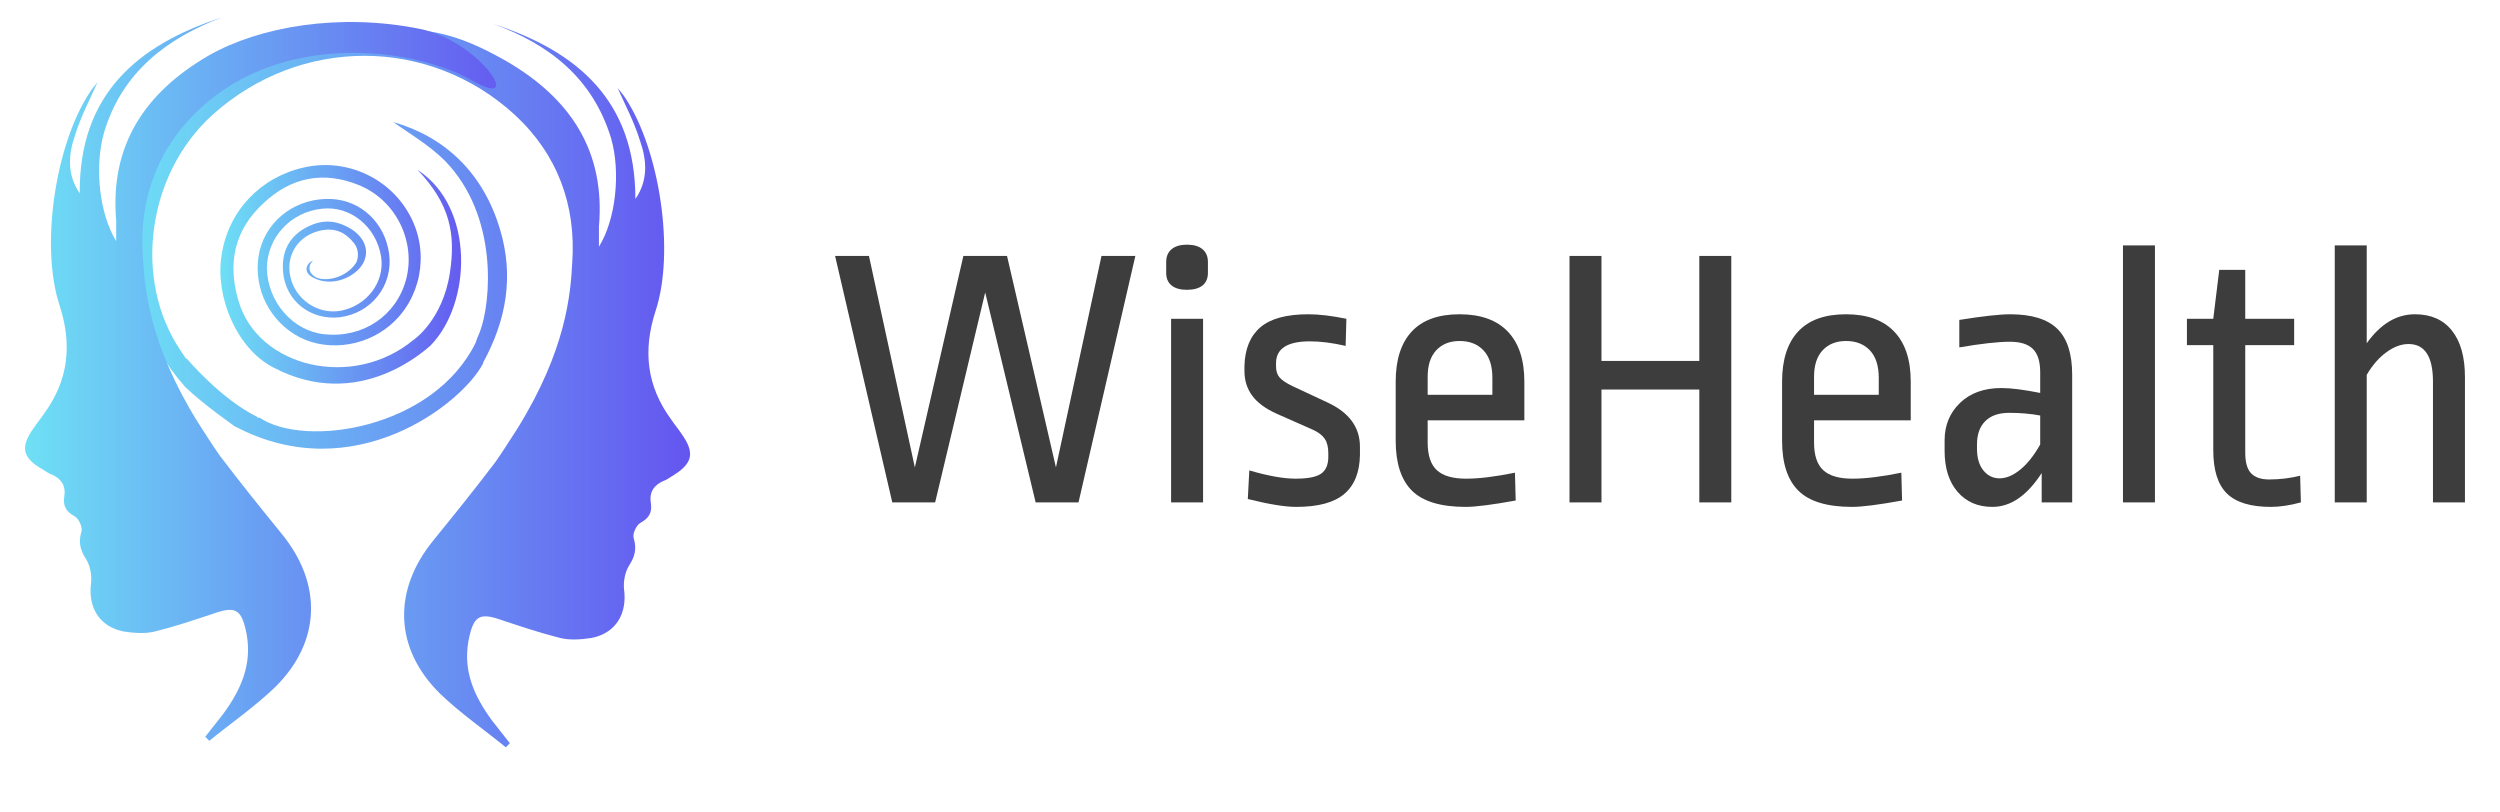
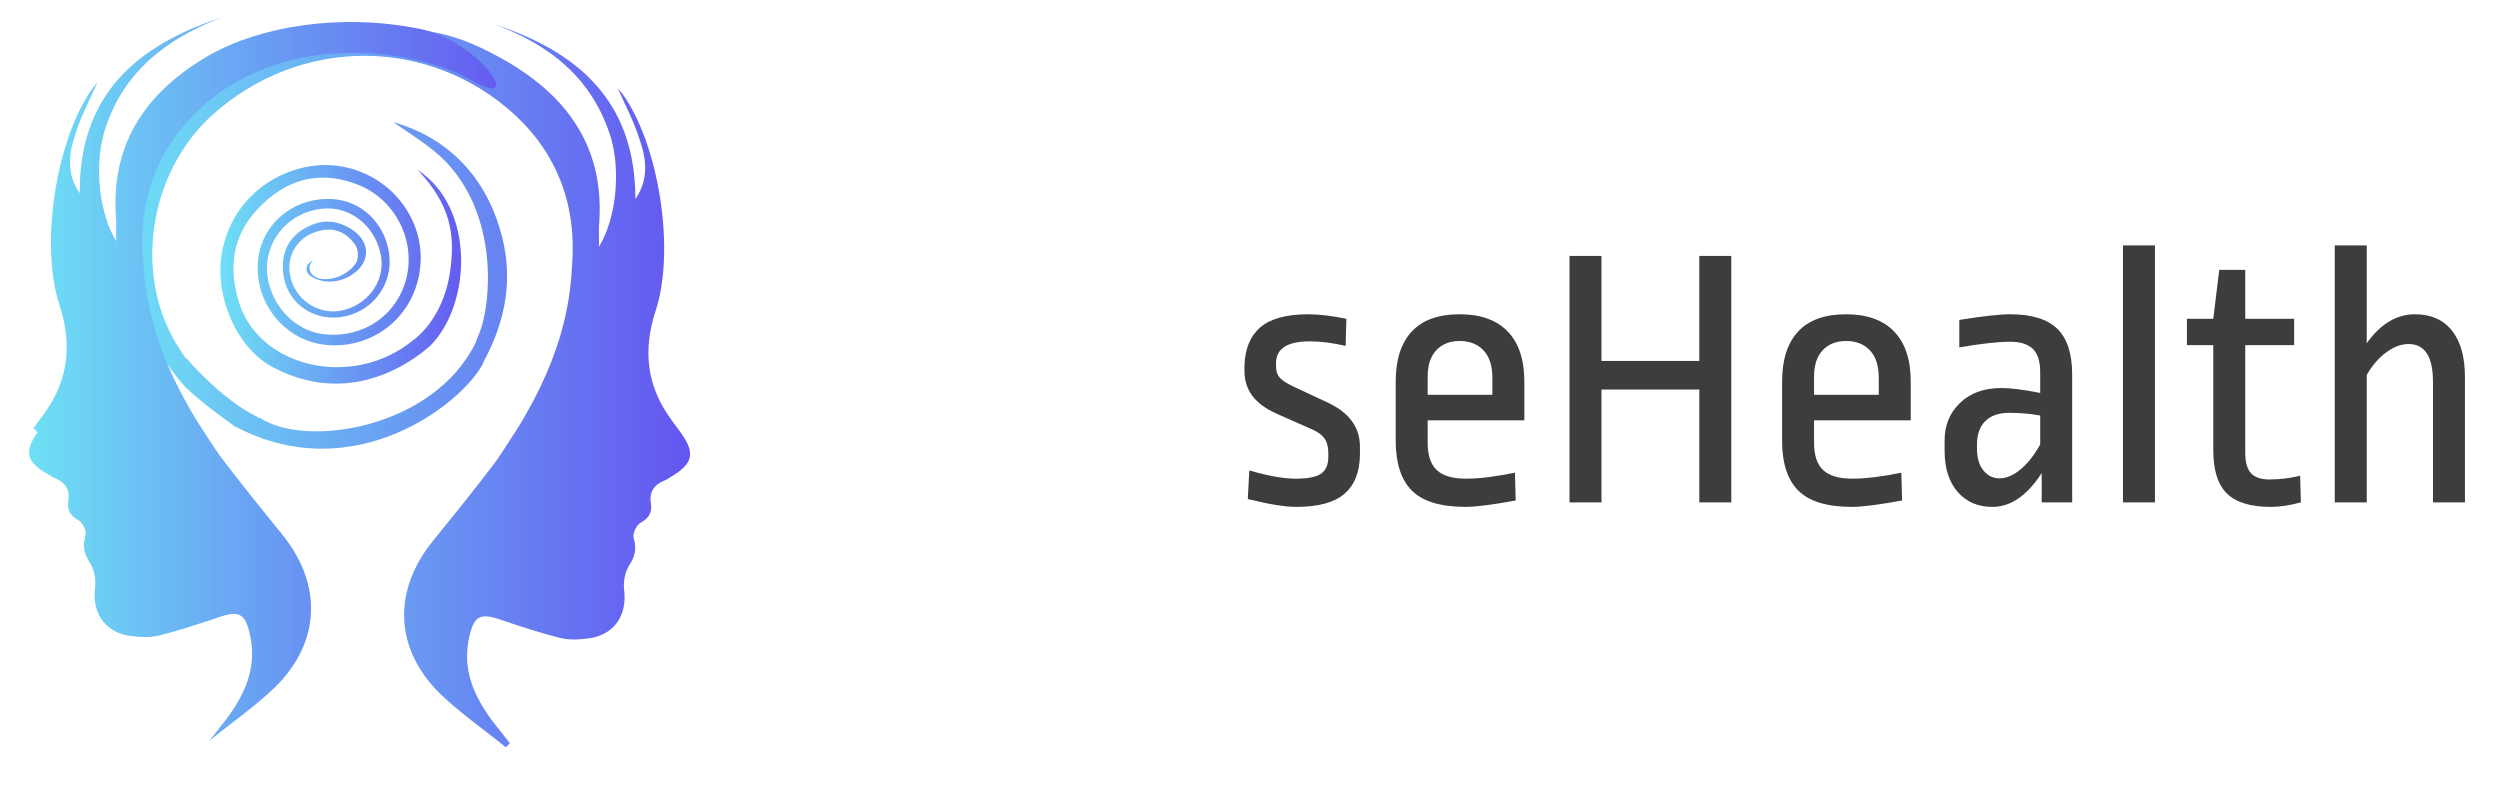
<svg xmlns="http://www.w3.org/2000/svg" width="400" height="130" viewBox="0 0 400 130">
  <svg xml:space="preserve" width="400" height="130" data-version="2" data-id="lg_SKXtz08pw7RW7aUj7F" viewBox="0 0 505 160" x="0" y="0">
    <rect width="100%" height="100%" fill="transparent" />
-     <path fill="#3d3d3d" d="M222.5 49.64h6.84l-11.48 49.78h-8.66l-10.19-42.41-10.11 42.41h-8.66l-11.55-49.78h6.84l9.27 42.71 9.8-42.71h8.82l9.88 42.71z" />
    <rect width="60.65" height="49.78" x="-30.32" y="-24.89" fill="none" rx="0" ry="0" transform="translate(199.51 75.03)" />
-     <path fill="#3d3d3d" d="M236.56 62.33h6.46v37.09h-6.46zm3.19-14.97q2.05 0 3.15.91 1.1.92 1.1 2.59v2.2q0 1.67-1.1 2.55-1.1.87-3.15.87-1.98 0-3.08-.87-1.1-.88-1.1-2.55v-2.2q0-1.67 1.1-2.59 1.1-.91 3.08-.91" />
    <rect width="8.43" height="52.06" x="-4.21" y="-26.03" fill="none" rx="0" ry="0" transform="translate(240.28 73.89)" />
    <path fill="#3d3d3d" d="M264.3 61.42q3.19 0 7.67.91l-.15 5.48q-3.95-.92-7.22-.92-6.84 0-6.84 4.41v.69q0 1.36.72 2.2.72.84 2.62 1.75l7.15 3.34q6.46 3.04 6.46 8.89v1.68q-.08 5.24-3.16 7.86-3.07 2.62-9.69 2.62-3.42 0-9.8-1.59l.3-5.78q5.7 1.67 9.35 1.67 3.73 0 5.17-1.02 1.44-1.03 1.44-3.38v-.76q0-1.83-.72-2.89-.72-1.07-2.39-1.83l-7.37-3.26q-3.35-1.52-4.91-3.65-1.55-2.13-1.55-4.94v-1.07q.15-5.16 3.23-7.79 3.07-2.62 9.69-2.62" />
    <rect width="23.33" height="38.91" x="-11.66" y="-19.45" fill="none" rx="0" ry="0" transform="translate(263.55 81.38)" />
    <path fill="#3d3d3d" d="M294.85 61.42q6.38 0 9.73 3.5 3.34 3.49 3.34 10.11v7.82h-19.53v4.49q0 3.87 1.86 5.58t5.89 1.71q3.95 0 9.88-1.21l.15 5.62q-7.07 1.29-10.11 1.29-7.52 0-10.83-3.26-3.3-3.27-3.3-10.11V75.03q0-6.62 3.23-10.11 3.23-3.5 9.69-3.5m0 5.4q-2.97 0-4.71 1.86-1.75 1.86-1.75 5.36v3.65h13.07v-3.42q0-3.65-1.79-5.55-1.78-1.9-4.82-1.9" />
    <rect width="25.99" height="38.91" x="-12.99" y="-19.45" fill="none" rx="0" ry="0" transform="translate(295.43 81.38)" />
    <path fill="#3d3d3d" d="M343.26 49.64h6.46v49.78h-6.46v-22.8H323.5v22.8h-6.46V49.64h6.46v21.21h19.76z" />
-     <rect width="32.68" height="49.78" x="-16.34" y="-24.89" fill="none" rx="0" ry="0" transform="translate(333.88 75.03)" />
    <path fill="#3d3d3d" d="M372.9 61.42q6.38 0 9.73 3.5 3.34 3.49 3.34 10.11v7.82h-19.53v4.49q0 3.87 1.86 5.58t5.89 1.71q3.95 0 9.88-1.21l.15 5.62q-7.06 1.29-10.1 1.29-7.53 0-10.83-3.26-3.31-3.27-3.31-10.11V75.03q0-6.62 3.23-10.11 3.23-3.5 9.69-3.5m0 5.4q-2.96 0-4.71 1.86t-1.75 5.36v3.65h13.07v-3.42q0-3.65-1.78-5.55-1.79-1.9-4.83-1.9" />
    <rect width="25.99" height="38.91" x="-12.99" y="-19.45" fill="none" rx="0" ry="0" transform="translate(373.48 81.38)" />
    <path fill="#3d3d3d" d="M406.04 61.42q6.53 0 9.53 2.93 3.01 2.92 3.01 9.31v25.76h-6.16v-5.93q-4.41 6.84-9.96 6.84-4.4 0-7.03-3.04-2.62-3.04-2.62-8.28v-2.13q0-4.56 3.12-7.56 3.11-3 8.36-3 2.89 0 7.83.99v-4.18q0-3.27-1.49-4.72-1.48-1.44-4.59-1.44-3.65 0-10.26 1.14v-5.55q7.14-1.14 10.26-1.14m-.16 19.91q-3.19 0-4.86 1.68-1.67 1.67-1.67 4.71v.83q0 2.82 1.29 4.41 1.29 1.6 3.27 1.6 2.05 0 4.22-1.79 2.16-1.78 3.99-5.05v-5.85q-2.89-.54-6.24-.54" />
    <rect width="25.77" height="38.91" x="-12.88" y="-19.45" fill="none" rx="0" ry="0" transform="translate(406.2 81.38)" />
    <path fill="#3d3d3d" d="M428.84 47.51h6.46v51.91h-6.46z" />
    <rect width="6.46" height="51.91" x="-3.23" y="-25.95" fill="none" rx="0" ry="0" transform="translate(432.57 73.97)" />
    <path fill="#3d3d3d" d="M453.54 52.45v9.88h9.88v5.32h-9.88v21.74q0 2.89 1.17 4.14 1.18 1.26 3.69 1.26 3.19 0 6.23-.76l.15 5.39q-3.34.91-6.08.91-6.08 0-8.85-2.69-2.77-2.7-2.77-8.78V67.65h-5.32v-5.32h5.32l1.21-9.88z" />
-     <rect width="23.02" height="47.88" x="-11.51" y="-23.94" fill="none" rx="0" ry="0" transform="translate(453.77 76.89)" />
    <path fill="#3d3d3d" d="M478.08 47.51v19.76q4.18-5.85 9.73-5.85 4.87 0 7.49 3.31 2.62 3.3 2.62 9.38v25.31h-6.46V75.03q0-7.6-4.94-7.6-2.2 0-4.48 1.67-2.28 1.67-3.96 4.56v25.76h-6.46V47.51z" />
    <rect width="26.3" height="51.91" x="-13.15" y="-25.95" fill="none" rx="0" ry="0" transform="translate(485.27 73.97)" />
    <g transform="translate(81.16 66.43)scale(1.636)">
      <linearGradient id="a" x1="0" x2="1" y1="0" y2="0" gradientUnits="objectBoundingBox">
        <stop offset="0%" stop-color="#6ee2f5" />
        <stop offset="100%" stop-color="#6454f0" />
      </linearGradient>
      <path fill="url(#a)" d="M51.2 39.7c-.1 0-.1 0 0 0-.1 0-.1 0 0 0" transform="translate(-51.16 -39.7)" />
    </g>
    <g transform="translate(83.13 75.84)scale(1.636)">
      <linearGradient id="b" x1="0" x2="1" y1="0" y2="0" gradientUnits="objectBoundingBox">
        <stop offset="0%" stop-color="#6ee2f5" />
        <stop offset="100%" stop-color="#6454f0" />
      </linearGradient>
      <path fill="url(#b)" d="M85.7 51.4c-.4-.6-.9-1.2-1.3-1.8-3-4.1-3.5-8.5-1.9-13.4 2.4-7.3.5-19.8-3.7-26.2-.3-.5-.7-.9-1-1.3 1 2.2 2.1 4.3 2.8 6.6.8 2.3 1 4.8-.6 7.1C80 10.3 72.9 4.2 62.5.8 69.3 3.3 74.7 7.4 77 14.9c1.2 4.2.6 10-1.5 13.4v-2.5C76.3 16.5 72 10 64.1 5.4c-6-3.4-10.3-4.8-20-3.6-7.5.9-14 3.9-19.2 9.4-8.6 8.9-9.3 23.5-1.5 33.2.3.4.7.8 1 1.2 2.3 2.2 5.9 4.7 5.9 4.7.1.1.2.2.3.2 14.6 7.7 28-2.8 30.6-7.8v-.1c2.9-5.3 3.8-10.7 2.1-16.4-2.1-7.1-6.9-11.5-13.2-13.3 1.8 1.3 4.4 2.8 6.4 4.8 6.6 6.8 5.7 17.4 4.3 21.1-.2.5-.4.9-.5 1.3-5.2 10.7-21.1 13.1-26.7 9.3h-.2s-.1 0-.1-.1c-4.5-2.2-8.7-7.2-8.7-7.2h-.1l-.6-.9c-6-8.8-4.2-21.9 3.9-29.2 10.8-9.7 26.7-9.7 37.3 0 5.3 4.9 7.6 11.2 7.1 18.3-.2 3.7-.7 10.7-6.8 20.5-.8 1.2-1.7 2.7-2.7 4.1-2.5 3.3-5 6.4-7.6 9.6-5.1 6.2-4.9 13.4.8 19 2.5 2.4 5.4 4.4 8.1 6.6l.5-.5c-.7-.9-1.5-1.9-2.2-2.8-2.2-3-3.6-6.1-2.9-9.9.6-3 1.3-3.5 4.1-2.5 2.4.8 4.8 1.6 7.2 2.2 1.2.3 2.6.2 3.9 0 3-.6 4.4-3 4-6-.1-.9.1-2.1.6-2.9.7-1.1 1-2 .6-3.4-.2-.5.3-1.6.8-1.9 1.1-.6 1.5-1.3 1.3-2.5-.2-1.3.4-2.2 1.6-2.7.3-.1.6-.3.9-.5 2.7-1.6 3-2.9 1.3-5.3" transform="translate(-52.36 -45.45)" />
    </g>
    <g transform="translate(68.83 53.35)scale(1.636)">
      <linearGradient id="c" x1="0" x2="1" y1="0" y2="0" gradientUnits="objectBoundingBox">
        <stop offset="0%" stop-color="#6ee2f5" />
        <stop offset="100%" stop-color="#6454f0" />
      </linearGradient>
      <path fill="url(#c)" d="M53.1 18.8c4.1 4.3 4.7 8 4 12.7-.9 5.9-4.5 8.3-4.5 8.3C45.1 46 33.4 43.2 31 35c-1.4-4.7-.5-8.8 3.1-12.1 3.4-3.2 7.4-4 11.8-2.2 4.6 1.9 7 7 5.8 11.6-1.2 4.5-5.3 7.3-10.1 6.8-3.9-.4-7-4-7.1-8.1 0-3.8 2.9-7 6.8-7.4 3.5-.4 6.7 2.2 7.3 5.9.5 3.2-1.8 6.1-5 6.7-2.8.5-5.6-1.4-6.2-4.2-.6-2.7 1-5.1 3.7-5.7 1.8-.4 3.1.2 4.2 1.6.8 1.1.3 2.3.2 2.4-.9 1.4-2.9 2.3-4.6 1.9-.8-.2-1.7-1.2-.7-2.2-.8.3-1.4 1.5.2 2.2 1.9.9 4.2.2 5.5-1.2 1.3-1.4 1.2-3.5-1-4.9-2-1.2-3.7-1.2-5.7-.1-2.1 1.2-2.9 3.1-2.7 5.4.3 3.6 3.4 6 7 5.6 3.9-.5 6.6-3.9 6.1-7.8-.5-3.8-3.4-6.6-7.1-6.8-4.2-.2-7.9 2.4-8.9 6.4-.9 4 .8 8.1 4.3 10.3 3.5 2.2 8.5 1.7 11.8-1.1 3.8-3.2 4.9-8.8 2.6-13.3-2.4-4.8-7.9-7.4-13.2-6.2-5.4 1.2-9.4 5.4-10.2 10.9-.8 5.1 1.9 11.5 6.4 13.8 10.6 5.6 18.9-2.3 19.4-2.7 5.1-5.2 5.5-17.1-1.6-21.7" transform="translate(-43.62 -31.7)" />
    </g>
    <g transform="translate(63.27 65.29)scale(1.636)">
      <linearGradient id="e" x1="0" x2="1" y1="0" y2="0" gradientUnits="objectBoundingBox">
        <stop offset="0%" stop-color="#6ee2f5" />
        <stop offset="100%" stop-color="#6454f0" />
      </linearGradient>
      <path fill="url(#e)" d="M40.2 39c.1 0 0 0 0 0" transform="translate(-40.22 -39)" />
    </g>
    <g transform="translate(63.27 65.29)scale(1.636)">
      <linearGradient id="f" x1="0" x2="1" y1="0" y2="0" gradientUnits="objectBoundingBox">
        <stop offset="0%" stop-color="#6ee2f5" />
        <stop offset="100%" stop-color="#6454f0" />
      </linearGradient>
      <path fill="url(#f)" d="M40.2 39s.1 0 0 0c.1 0 0 0 0 0" transform="translate(-40.22 -39)" />
    </g>
    <g transform="translate(52.64 74.53)scale(1.636)">
      <linearGradient id="g" x1="0" x2="1" y1="0" y2="0" gradientUnits="objectBoundingBox">
        <stop offset="0%" stop-color="#6ee2f5" />
        <stop offset="100%" stop-color="#6454f0" />
      </linearGradient>
-       <path fill="url(#g)" d="M5.7 50.7c.4-.6.9-1.2 1.3-1.8 3-4.1 3.5-8.5 1.9-13.4-2.4-7.3-.5-19.8 3.7-26.2.3-.5.7-.9 1-1.3-1 2.2-2.1 4.3-2.8 6.6-.8 2.3-1 4.8.6 7.1C11.3 9.5 18.5 3.4 28.9 0c-6.8 2.6-12.3 6.8-14.5 14.2-1.2 4.2-.6 10 1.5 13.4v-2.5c-.8-9.3 3.5-15.8 11.4-20.4 6.3-3.6 16.2-5.3 26.1-3.3 7.4 1.5 13.1 10.2 6.5 6.4-6.7-3.9-23-6.4-33.6 3.4-5.3 4.9-7.6 11.2-7.1 18.3.2 3.7.7 10.7 6.8 20.5.8 1.2 1.7 2.7 2.7 4.1 2.5 3.3 5 6.4 7.6 9.6 5.1 6.2 4.9 13.4-.8 19-2.5 2.4-5.4 4.4-8.1 6.6l-.5-.5c.7-.9 1.5-1.9 2.2-2.8 2.2-3 3.6-6.1 2.9-9.9-.6-3-1.3-3.5-4.1-2.5-2.4.8-4.8 1.6-7.2 2.2-1.2.3-2.6.2-3.9 0-3-.6-4.4-3-4-6 .1-.9-.1-2.1-.6-2.9-.7-1.1-1-2-.6-3.4.2-.5-.3-1.6-.8-1.9-1.1-.6-1.5-1.3-1.3-2.5.2-1.3-.4-2.2-1.6-2.7-.3-.1-.6-.3-.9-.5-2.7-1.5-3-2.8-1.3-5.2" transform="translate(-33.73 -44.65)" />
+       <path fill="url(#g)" d="M5.7 50.7c.4-.6.9-1.2 1.3-1.8 3-4.1 3.5-8.5 1.9-13.4-2.4-7.3-.5-19.8 3.7-26.2.3-.5.7-.9 1-1.3-1 2.2-2.1 4.3-2.8 6.6-.8 2.3-1 4.8.6 7.1C11.3 9.5 18.5 3.4 28.9 0c-6.8 2.6-12.3 6.8-14.5 14.2-1.2 4.2-.6 10 1.5 13.4v-2.5c-.8-9.3 3.5-15.8 11.4-20.4 6.3-3.6 16.2-5.3 26.1-3.3 7.4 1.5 13.1 10.2 6.5 6.4-6.7-3.9-23-6.4-33.6 3.4-5.3 4.9-7.6 11.2-7.1 18.3.2 3.7.7 10.7 6.8 20.5.8 1.2 1.7 2.7 2.7 4.1 2.5 3.3 5 6.4 7.6 9.6 5.1 6.2 4.9 13.4-.8 19-2.5 2.4-5.4 4.4-8.1 6.6c.7-.9 1.5-1.9 2.2-2.8 2.2-3 3.6-6.1 2.9-9.9-.6-3-1.3-3.5-4.1-2.5-2.4.8-4.8 1.6-7.2 2.2-1.2.3-2.6.2-3.9 0-3-.6-4.4-3-4-6 .1-.9-.1-2.1-.6-2.9-.7-1.1-1-2-.6-3.4.2-.5-.3-1.6-.8-1.9-1.1-.6-1.5-1.3-1.3-2.5.2-1.3-.4-2.2-1.6-2.7-.3-.1-.6-.3-.9-.5-2.7-1.5-3-2.8-1.3-5.2" transform="translate(-33.73 -44.65)" />
    </g>
  </svg>
</svg>